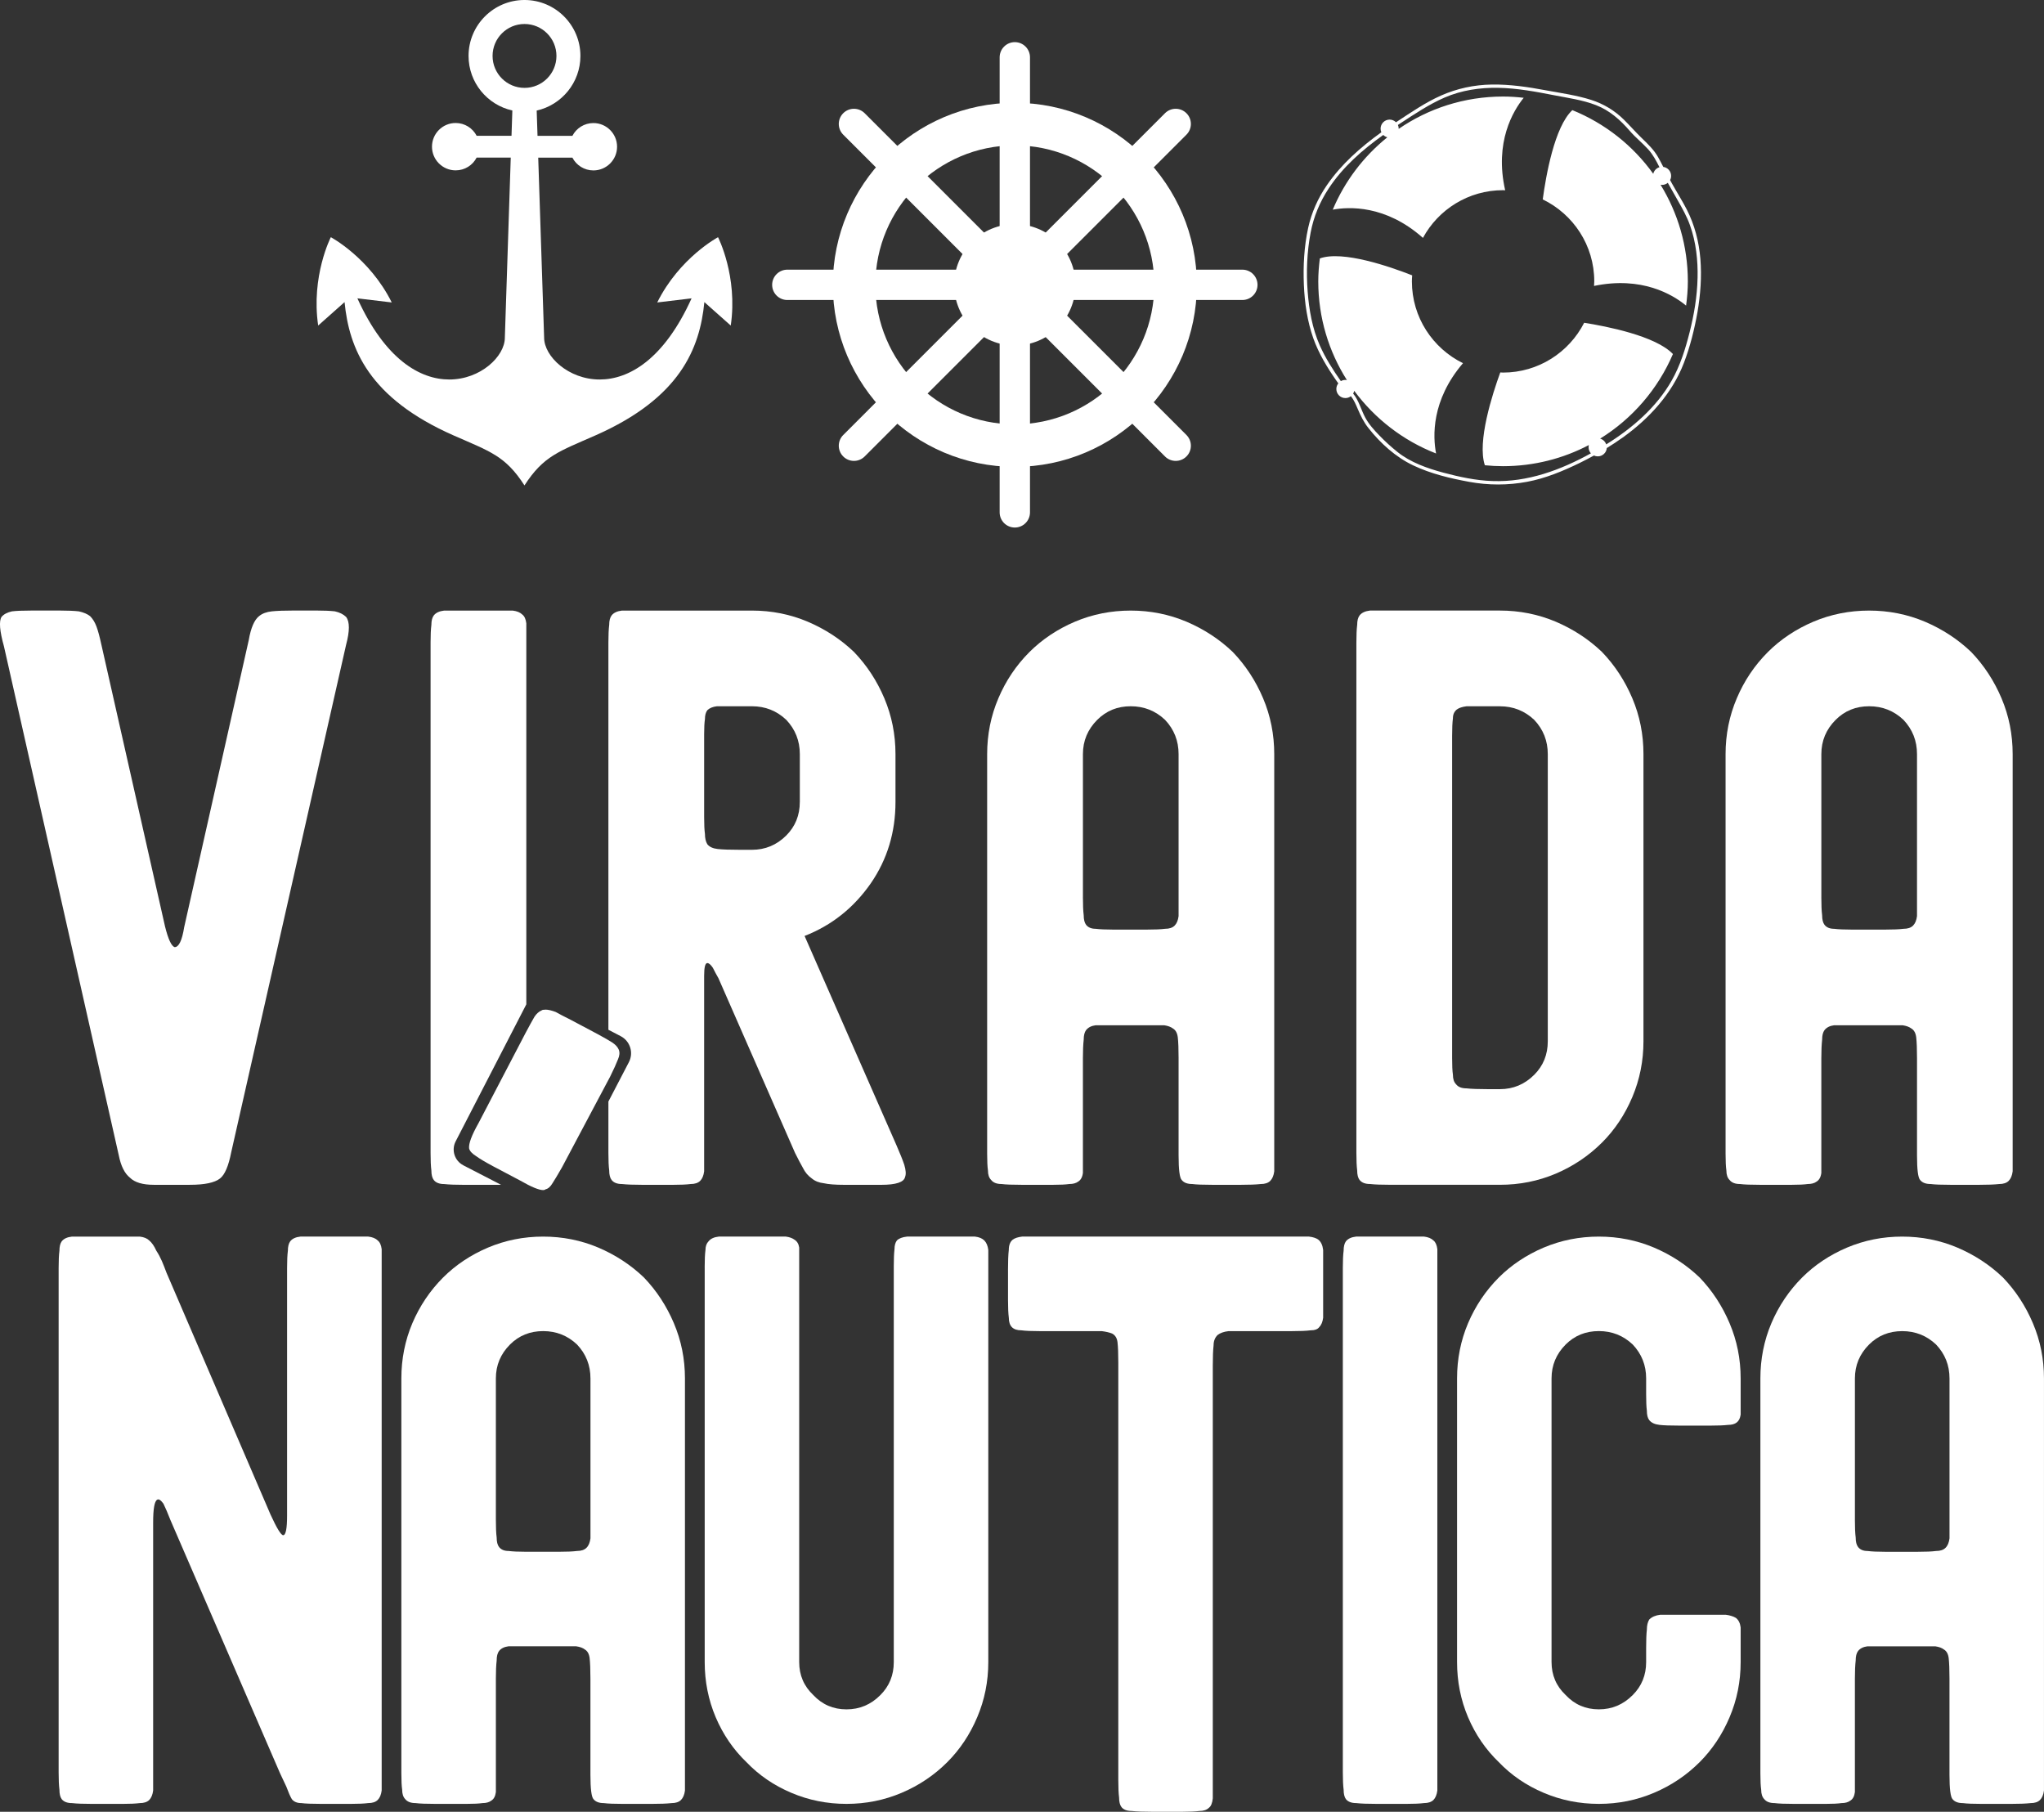
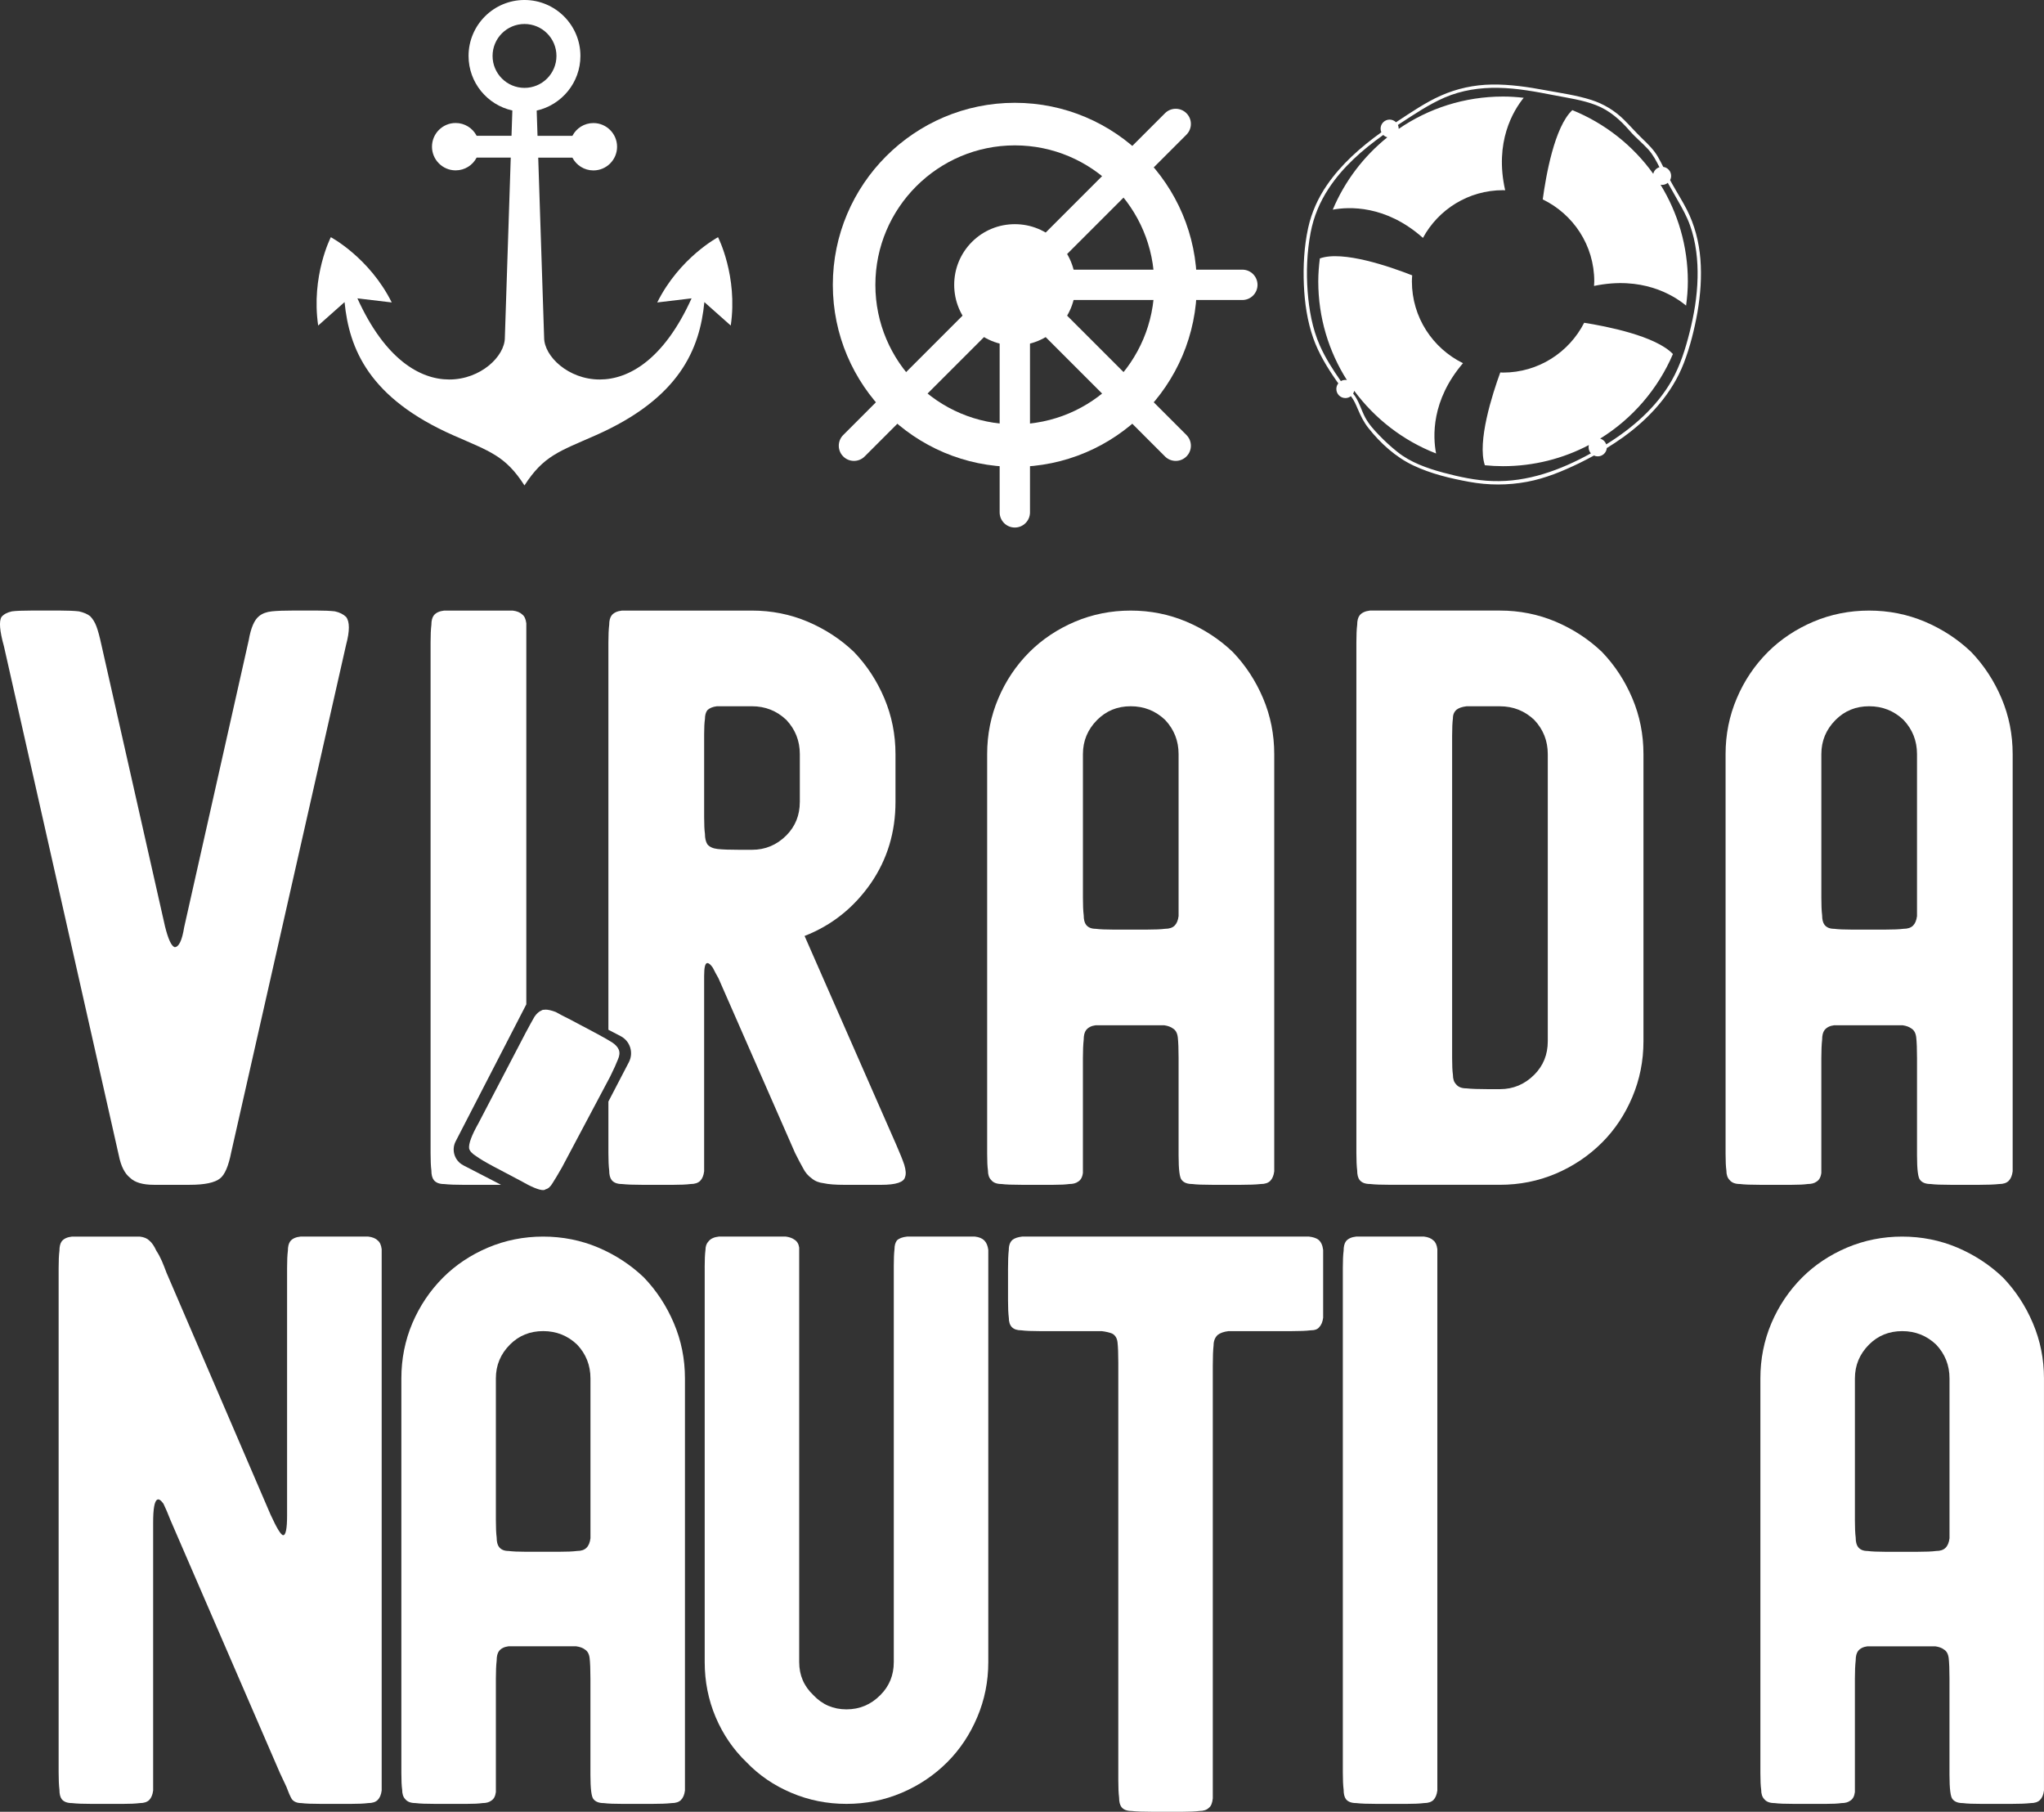
<svg xmlns="http://www.w3.org/2000/svg" id="Camada_1" viewBox="0 0 997 883.63">
  <rect x="0" y="0" width="997" height="883.63" fill="#333333" stroke="none" />
  <defs>
    <style>
      .cls-1 {
        clip-path: url(#clippath-4);
      }

      .cls-2 {
        fill: #fff;
      }

      .cls-3 {
        fill: none;
      }

      .cls-4 {
        clip-path: url(#clippath-1);
      }

      .cls-5 {
        clip-path: url(#clippath-5);
      }

      .cls-6 {
        clip-path: url(#clippath-3);
      }

      .cls-7 {
        clip-path: url(#clippath-2);
      }

      .cls-8 {
        clip-path: url(#clippath);
      }
    </style>
    <clipPath id="clippath">
      <rect class="cls-3" x="152.26" y="0" width="205.43" height="237.04" />
    </clipPath>
    <clipPath id="clippath-1">
      <rect class="cls-3" x="486.37" y="20.55" width="18.06" height="104.51" />
    </clipPath>
    <clipPath id="clippath-2">
      <rect class="cls-3" x="376.63" y="129.58" width="105.22" height="18.06" />
    </clipPath>
    <clipPath id="clippath-3">
      <rect class="cls-3" x="486.37" y="152.15" width="18.06" height="105.43" />
    </clipPath>
    <clipPath id="clippath-4">
      <rect class="cls-3" x="508.94" y="129.58" width="104.73" height="18.06" />
    </clipPath>
    <clipPath id="clippath-5">
      <rect class="cls-3" x="635.56" y="41.1" width="194.71" height="196.4" />
    </clipPath>
  </defs>
  <path class="cls-2" d="M171.18,603.1h8.43c2.06.24,3.61.87,4.62,1.9,1.03.78,1.68,2.19,1.94,4.23v264.02c-.26,2.05-.91,3.59-1.94,4.62-1.01,1.01-2.56,1.52-4.62,1.52-2.05.26-4.86.39-8.43.39h-14.6c-4.36,0-7.57-.12-9.63-.39-2.05,0-3.58-.63-4.59-1.9-.78-1.29-1.68-3.35-2.72-6.17l-3.07-6.53-53.4-123.35c-1.3-3.33-2.45-6.03-3.46-8.08-1.3-1.78-2.32-2.42-3.07-1.9-1.3.76-1.94,4.46-1.94,11.11v130.69c-.26,2.05-.9,3.59-1.9,4.62-1.04,1.01-2.57,1.52-4.62,1.52-2.05.26-4.87.39-8.47.39h-14.6c-4.36,0-7.68-.12-9.98-.39-2.31,0-3.98-.63-5.01-1.9-.76-1.03-1.13-2.57-1.13-4.62-.26-2.05-.39-4.87-.39-8.47v-245.96c0-3.57.12-6.38.39-8.43,0-2.05.37-3.58,1.13-4.62,1.03-1.29,2.7-2.05,5.01-2.29h33.05c2.05.24,3.58.87,4.62,1.9,1.27,1.04,2.42,2.71,3.46,5.01,1.01,1.53,1.9,3.19,2.68,4.97.78,1.82,1.53,3.74,2.29,5.78l50.76,117.99c3.05,6.66,5.1,9.98,6.14,9.98,1.27,0,1.9-3.21,1.9-9.63v-120.67c0-3.57.12-6.38.39-8.43,0-2.05.39-3.58,1.16-4.62,1.01-1.29,2.68-2.05,5.01-2.29h24.59Z" />
  <path class="cls-2" d="M343.72,618.09c0-3.6.12-6.42.39-8.47,0-1.78.5-3.19,1.52-4.23,1.03-1.29,2.7-2.05,5.01-2.29h32.66c1.78.24,3.19.74,4.23,1.52,1.27.78,2.03,2.06,2.29,3.84v202.15c0,6.4,2.3,11.77,6.91,16.12,4.35,4.64,9.74,6.95,16.16,6.95s11.9-2.31,16.51-6.95c4.37-4.35,6.56-9.72,6.56-16.12v-193.3c0-3.33.11-6.03.35-8.08,0-1.78.39-3.19,1.16-4.23,1.03-1.03,2.7-1.67,5.01-1.9h33.05c2.05.24,3.57.87,4.59,1.9,1.03,1.04,1.68,2.57,1.94,4.62v200.99c0,9.48-1.8,18.45-5.4,26.91-3.58,8.45-8.45,15.75-14.6,21.9-6.4,6.4-13.82,11.38-22.26,14.96-8.47,3.6-17.44,5.4-26.91,5.4s-18.45-1.8-26.91-5.4c-8.45-3.57-15.75-8.55-21.9-14.96-6.4-6.16-11.39-13.46-14.99-21.9-3.58-8.47-5.36-17.43-5.36-26.91v-192.52Z" />
  <path class="cls-2" d="M491.67,619.61c0-4.35.12-7.67.39-9.98,0-2.3.63-3.97,1.9-5.01,1.03-.78,2.57-1.28,4.62-1.52h139.89c2.05.24,3.57.74,4.59,1.52,1.29,1.04,2.06,2.71,2.33,5.01v33.05c-.26,2.05-.91,3.59-1.94,4.62-.76,1.01-2.17,1.52-4.23,1.52-2.05.26-5.11.39-9.21.39h-30.76c-2.31.26-4.09.9-5.36,1.9-1.3,1.3-1.94,2.96-1.94,5.01-.26,2.31-.39,5.63-.39,9.98v211c-.24,2.31-.87,3.83-1.9,4.59-1.04,1.03-2.57,1.55-4.62,1.55-2.05.26-4.86.39-8.43.39h-14.6c-4.37,0-7.72-.13-10.02-.39-2.31,0-3.97-.63-4.97-1.9-.78-1.04-1.16-2.57-1.16-4.62-.26-2.05-.39-4.87-.39-8.47v-203.67c0-4.35-.13-7.67-.39-9.98-.26-2.06-1.16-3.47-2.68-4.23-1.3-.51-2.96-.9-5.01-1.16h-30.33c-3.86,0-6.81-.12-8.85-.39-2.05,0-3.59-.5-4.62-1.52-1.01-1.03-1.52-2.57-1.52-4.62-.26-2.05-.39-4.87-.39-8.47v-14.6Z" />
  <path class="cls-2" d="M656.51,877.49c-.76-1.03-1.13-2.57-1.13-4.62-.26-2.05-.39-4.87-.39-8.47v-245.96c0-3.57.12-6.38.39-8.43,0-2.05.37-3.58,1.13-4.62,1.03-1.29,2.7-2.05,5.01-2.29h33.05c2.05.24,3.58.87,4.62,1.9,1.01.78,1.64,2.19,1.9,4.23v264.02c-.26,2.05-.9,3.59-1.9,4.62-1.04,1.01-2.57,1.52-4.62,1.52-2.05.26-4.87.39-8.47.39h-14.6c-4.36,0-7.68-.12-9.98-.39-2.31,0-3.98-.63-5.01-1.9Z" />
-   <path class="cls-2" d="M710.71,672.27c0-9.47,1.78-18.45,5.36-26.91,3.6-8.44,8.59-15.87,14.99-22.29,6.16-6.14,13.46-11.01,21.9-14.6,8.47-3.57,17.43-5.36,26.91-5.36s18.45,1.79,26.91,5.36c8.44,3.6,15.86,8.47,22.26,14.6,6.16,6.42,11.02,13.85,14.6,22.29,3.6,8.47,5.4,17.44,5.4,26.91v17.67c-.26,1.79-.91,3.07-1.94,3.84-1.01.78-2.42,1.16-4.2,1.16-2.07.24-4.89.35-8.47.35h-15.38c-4.36,0-7.55-.11-9.59-.35-2.31-.26-3.98-1.03-5.01-2.33-.78-1.01-1.16-2.55-1.16-4.62-.24-1.78-.35-4.46-.35-8.04v-7.69c0-6.42-2.19-11.93-6.56-16.54-4.61-4.35-10.11-6.53-16.51-6.53s-11.81,2.18-16.16,6.53c-4.61,4.61-6.91,10.12-6.91,16.54v138.34c0,6.4,2.3,11.77,6.91,16.12,4.35,4.64,9.74,6.95,16.16,6.95s11.9-2.31,16.51-6.95c4.37-4.35,6.56-9.72,6.56-16.12v-6.91c0-3.85.11-6.81.35-8.85,0-2.05.39-3.7,1.16-4.97,1.29-1.29,3.09-2.06,5.4-2.33h31.89c2.05.26,3.71.78,5.01,1.55,1.27,1.01,2.03,2.56,2.29,4.62v16.9c0,9.48-1.8,18.45-5.4,26.91-3.58,8.45-8.45,15.75-14.6,21.9-6.4,6.4-13.82,11.38-22.26,14.96-8.47,3.6-17.44,5.4-26.91,5.4s-18.45-1.8-26.91-5.4c-8.45-3.57-15.75-8.55-21.9-14.96-6.4-6.16-11.39-13.46-14.99-21.9-3.58-8.47-5.36-17.43-5.36-26.91v-138.34Z" />
  <path class="cls-2" d="M967.02,879.79c-4.36,0-7.55-.12-9.59-.39-2.31,0-3.98-.63-5.01-1.9-1.01-1.03-1.52-5.01-1.52-11.92v-46.88c0-4.37-.13-7.71-.39-10.02-.26-2.05-1.04-3.44-2.33-4.2-1.01-.78-2.43-1.29-4.23-1.55h-33.05c-2.05.26-3.58,1.02-4.59,2.29-.78,1.04-1.16,2.57-1.16,4.62-.26,2.31-.39,5.26-.39,8.85v55.34c-.26,2.05-1.02,3.45-2.29,4.2-1.04.78-2.45,1.16-4.23,1.16-1.79.26-4.36.39-7.69.39h-15.38c-4.36,0-7.55-.12-9.59-.39-2.31,0-3.98-.63-5.01-1.9-1.01-1.03-1.52-2.57-1.52-4.62-.26-1.78-.39-4.48-.39-8.08v-192.52c0-9.47,1.78-18.45,5.36-26.91,3.6-8.44,8.59-15.87,14.99-22.29,6.16-6.14,13.46-11.01,21.9-14.6,8.47-3.57,17.43-5.36,26.91-5.36s18.45,1.79,26.91,5.36c8.44,3.6,15.86,8.47,22.26,14.6,6.16,6.42,11.02,13.85,14.6,22.29,3.6,8.47,5.4,17.44,5.4,26.91v200.99c-.26,2.05-.91,3.59-1.94,4.62-1.01,1.01-2.54,1.52-4.59,1.52-2.31.26-5.64.39-10.02.39h-13.44ZM904.76,741.06c0,3.84.12,6.77.39,8.82,0,2.07.39,3.62,1.16,4.62,1.01,1.3,2.54,1.94,4.59,1.94,2.06.26,4.89.39,8.47.39h16.16c3.83,0,6.77-.12,8.82-.39,2.05,0,3.58-.51,4.62-1.55,1.03-1.01,1.68-2.55,1.94-4.62v-77.99c0-6.42-2.19-11.93-6.56-16.54-4.61-4.35-10.11-6.53-16.51-6.53s-11.81,2.18-16.16,6.53c-4.61,4.61-6.91,10.12-6.91,16.54v68.78Z" />
  <path class="cls-2" d="M1.94,315.28c-2.1-7.52-2.5-12.32-1.2-14.39,1.06-1.29,2.75-2.2,5.08-2.72,2.06-.26,5.17-.39,9.31-.39h14.43c3.62,0,6.6.13,8.92.39,2.33.52,4.14,1.3,5.47,2.33,1.29,1.3,2.33,2.98,3.1,5.04.78,2.1,1.55,4.96,2.33,8.57l31.11,137.71c1.55,6.23,3.11,9.61,4.69,10.12,2.06,0,3.62-3.25,4.66-9.74l31.5-140.03c1.03-5.97,2.72-9.86,5.04-11.68,1.57-1.29,3.65-2.06,6.24-2.33,2.58-.26,6.08-.39,10.51-.39h11.29c3.62,0,6.6.13,8.92.39,2.33.52,4.14,1.43,5.47,2.72,1.81,2.33,1.81,6.87,0,13.62l-56.01,247.41c-1.32,6.75-3.14,11.03-5.47,12.84-2.59,2.07-7.51,3.1-14.78,3.1h-17.5c-5.46,0-9.35-1.16-11.68-3.49-2.59-2.06-4.4-5.7-5.43-10.9L1.94,315.28Z" />
  <path class="cls-2" d="M285.29,804.48c-1.01-.78-2.43-1.29-4.23-1.55h-33.05c-2.05.26-3.58,1.02-4.59,2.29-.78,1.04-1.16,2.57-1.16,4.62-.26,2.31-.39,5.26-.39,8.85v55.34c-.26,2.05-1.02,3.45-2.29,4.2-1.04.78-2.45,1.16-4.23,1.16-1.79.26-4.36.39-7.69.39h-15.38c-4.36,0-7.55-.12-9.59-.39-2.31,0-3.98-.63-5.01-1.9-1.01-1.03-1.52-2.57-1.52-4.62-.26-1.78-.39-4.48-.39-8.08v-192.52c0-9.47,1.78-18.45,5.36-26.91,3.6-8.44,8.59-15.87,14.99-22.29,6.16-6.14,13.46-11.01,21.9-14.6,8.47-3.57,17.43-5.36,26.91-5.36s18.45,1.79,26.91,5.36c8.44,3.6,15.86,8.47,22.26,14.6,6.16,6.42,11.02,13.85,14.6,22.29,3.6,8.47,5.4,17.44,5.4,26.91v200.99c-.26,2.05-.91,3.59-1.94,4.62-1.01,1.01-2.54,1.52-4.59,1.52-2.31.26-5.64.39-10.02.39h-13.44c-4.36,0-7.55-.12-9.59-.39-2.31,0-3.98-.63-5.01-1.9-1.01-1.03-1.52-5.01-1.52-11.92v-46.88c0-4.37-.13-7.71-.39-10.02-.26-2.05-1.04-3.44-2.33-4.2ZM272.63,756.82c3.83,0,6.77-.12,8.82-.39,2.05,0,3.58-.51,4.62-1.55,1.03-1.01,1.68-2.55,1.94-4.62v-77.99c0-6.42-2.19-11.93-6.56-16.54-4.61-4.35-10.11-6.53-16.51-6.53s-11.81,2.18-16.16,6.53c-4.61,4.61-6.91,10.12-6.91,16.54v68.78c0,3.84.12,6.77.39,8.82,0,2.07.39,3.62,1.16,4.62,1.01,1.3,2.54,1.94,4.59,1.94,2.06.26,4.89.39,8.47.39h16.16ZM266.11,492.41c1.27,0,2.93.39,4.97,1.16,1.78,1.01,4.22,2.28,7.3,3.81l13.09,6.95c3.32,1.79,5.75,3.19,7.3,4.2,1.53,1.04,2.55,2.19,3.07,3.46.51,1.3.39,2.84-.39,4.62-.78,2.05-2.06,4.87-3.84,8.47l-23.46,44.2c-2.05,3.58-3.58,6.14-4.59,7.69-1.04,1.79-2.19,2.81-3.46,3.07-.26.26-.65.39-1.16.39-2.05,0-5.77-1.53-11.15-4.62l-13.09-6.91c-3.84-2.05-6.65-3.71-8.43-5.01-2.05-1.27-3.2-2.55-3.46-3.84-.26-2.3,1.27-6.39,4.59-12.28l23.07-44.2c1.78-3.33,3.19-5.9,4.23-7.69,1.03-1.53,2.19-2.55,3.46-3.07.26-.26.9-.39,1.94-.39Z" />
  <path class="cls-2" d="M225.99,568.33c-4.26-2.2-5.93-7.43-3.73-11.68l34.46-66.82v-185.83c-.26-2.06-.91-3.49-1.94-4.27-1.04-1.03-2.6-1.68-4.69-1.94h-33.44c-2.33.26-4.01,1.04-5.04,2.33-.8,1.04-1.2,2.59-1.2,4.66-.26,2.1-.39,4.96-.39,8.57v248.96c0,3.62.12,6.47.39,8.54,0,2.1.4,3.66,1.2,4.69,1.03,1.3,2.72,1.94,5.04,1.94,2.33.26,5.7.39,10.12.39h14.78c1.01,0,1.95-.01,2.85-.03l-18.4-9.49Z" />
  <path class="cls-2" d="M591.21,577.85c-4.4,0-7.64-.12-9.7-.39-2.35,0-4.05-.64-5.08-1.94-1.04-1.03-1.55-5.05-1.55-12.06v-47.44c0-4.42-.13-7.8-.39-10.12-.26-2.06-1.04-3.49-2.33-4.27-1.04-.79-2.46-1.32-4.27-1.59h-33.47c-2.07.26-3.62,1.05-4.66,2.36-.78,1.04-1.16,2.59-1.16,4.66-.26,2.33-.39,5.32-.39,8.96v56.01c-.26,2.07-1.04,3.49-2.33,4.27-1.06.78-2.5,1.16-4.3,1.16-1.82.26-4.4.39-7.76.39h-15.56c-4.43,0-7.67-.12-9.74-.39-2.33,0-4.01-.64-5.04-1.94-1.06-1.03-1.59-2.59-1.59-4.69-.26-1.81-.39-4.52-.39-8.15v-194.88c0-9.59,1.82-18.67,5.47-27.23,3.62-8.55,8.68-16.08,15.17-22.57,6.23-6.21,13.62-11.13,22.15-14.78,8.55-3.62,17.64-5.43,27.23-5.43s18.67,1.82,27.23,5.43c8.55,3.65,16.08,8.57,22.57,14.78,6.23,6.49,11.16,14.02,14.78,22.57,3.62,8.56,5.43,17.64,5.43,27.23v203.46c-.26,2.07-.91,3.62-1.94,4.66-1.04,1.04-2.59,1.55-4.66,1.55-2.33.26-5.71.39-10.12.39h-13.62ZM528.21,437.43c0,3.88.12,6.87.39,8.96,0,2.07.39,3.62,1.16,4.66,1.03,1.3,2.58,1.94,4.66,1.94,2.06.26,4.92.39,8.57.39h16.33c3.88,0,6.86-.12,8.96-.39,2.06,0,3.62-.51,4.66-1.55s1.68-2.58,1.94-4.66v-78.98c0-6.49-2.2-12.06-6.6-16.72-4.68-4.42-10.26-6.63-16.75-6.63s-11.91,2.21-16.33,6.63c-4.66,4.66-6.98,10.23-6.98,16.72v69.63Z" />
  <path class="cls-2" d="M663.19,575.53c-.8-1.03-1.2-2.59-1.2-4.69-.26-2.06-.39-4.91-.39-8.54v-248.96c0-3.62.12-6.47.39-8.57,0-2.06.4-3.62,1.2-4.66,1.03-1.29,2.72-2.06,5.04-2.33h63.39c9.59,0,18.67,1.82,27.23,5.43,8.55,3.65,16.08,8.57,22.57,14.78,6.23,6.49,11.16,14.02,14.78,22.57,3.62,8.56,5.43,17.64,5.43,27.23v140.03c0,9.59-1.82,18.68-5.43,27.23-3.62,8.56-8.55,15.96-14.78,22.19-6.49,6.47-14.02,11.53-22.57,15.17-8.56,3.62-17.64,5.43-27.23,5.43h-53.26c-4.43,0-7.8-.12-10.12-.39-2.33,0-4.01-.64-5.04-1.94ZM710.63,346c-1.3,1.04-1.94,2.47-1.94,4.3-.26,2.07-.39,4.92-.39,8.54v157.18c0,3.62.12,6.34.39,8.15,0,2.07.51,3.62,1.55,4.66,1.03,1.32,2.72,1.98,5.04,1.98,2.35.26,5.86.39,10.51.39h5.82c6.49,0,12.07-2.34,16.75-7.02,4.39-4.39,6.6-9.84,6.6-16.33v-140.03c0-6.49-2.2-12.06-6.6-16.72-4.68-4.42-10.26-6.63-16.75-6.63h-16.33c-2.07.26-3.62.78-4.66,1.55Z" />
  <path class="cls-2" d="M951.39,577.85c-4.4,0-7.64-.12-9.7-.39-2.35,0-4.05-.64-5.08-1.94-1.04-1.03-1.55-5.05-1.55-12.06v-47.44c0-4.42-.13-7.8-.39-10.12-.26-2.06-1.04-3.49-2.33-4.27-1.04-.79-2.46-1.32-4.27-1.59h-33.47c-2.07.26-3.62,1.05-4.66,2.36-.78,1.04-1.16,2.59-1.16,4.66-.26,2.33-.39,5.32-.39,8.96v56.01c-.26,2.07-1.04,3.49-2.33,4.27-1.06.78-2.5,1.16-4.3,1.16-1.82.26-4.4.39-7.76.39h-15.56c-4.43,0-7.67-.12-9.74-.39-2.33,0-4.01-.64-5.04-1.94-1.06-1.03-1.59-2.59-1.59-4.69-.26-1.81-.39-4.52-.39-8.15v-194.88c0-9.59,1.82-18.67,5.47-27.23,3.62-8.55,8.68-16.08,15.17-22.57,6.23-6.21,13.62-11.13,22.15-14.78,8.55-3.62,17.64-5.43,27.23-5.43s18.67,1.82,27.23,5.43c8.55,3.65,16.08,8.57,22.57,14.78,6.23,6.49,11.16,14.02,14.78,22.57,3.62,8.56,5.43,17.64,5.43,27.23v203.46c-.26,2.07-.91,3.62-1.94,4.66-1.04,1.04-2.59,1.55-4.66,1.55-2.33.26-5.71.39-10.12.39h-13.62ZM888.39,437.43c0,3.88.12,6.87.39,8.96,0,2.07.39,3.62,1.16,4.66,1.03,1.3,2.58,1.94,4.66,1.94,2.06.26,4.92.39,8.57.39h16.33c3.88,0,6.86-.12,8.96-.39,2.06,0,3.62-.51,4.66-1.55s1.68-2.58,1.94-4.66v-78.98c0-6.49-2.2-12.06-6.6-16.72-4.68-4.42-10.26-6.63-16.75-6.63s-11.91,2.21-16.33,6.63c-4.66,4.66-6.98,10.23-6.98,16.72v69.63Z" />
  <g class="cls-8">
    <path class="cls-2" d="M350.25,115.68s-18.81,9.98-29.67,31.83l16.75-2c-13.55,29.94-30.68,39.58-44.81,39.58-15.3,0-27.11-11.32-27.11-20.39l-2.88-87.81h16.67c1.91,3.69,5.78,6.23,10.24,6.23,6.38,0,11.55-5.18,11.55-11.55s-5.18-11.55-11.55-11.55c-4.46,0-8.32,2.52-10.24,6.23h-17.01l-.41-12.32c12.19-2.75,21.33-13.64,21.33-26.65,0-15.04-12.23-27.28-27.28-27.28s-27.28,12.23-27.28,27.28c0,13.01,9.14,23.9,21.36,26.61l-.41,12.33h-17.01c-1.91-3.69-5.78-6.23-10.24-6.23-6.38,0-11.54,5.18-11.54,11.55s5.17,11.55,11.54,11.55c4.46,0,8.32-2.51,10.24-6.23h16.64l-2.88,87.84c0,9.07-11.81,20.39-27.11,20.39-14.13,0-31.23-9.64-44.81-39.58l16.75,2c-10.86-21.82-29.71-31.83-29.71-31.83,0,0-9.72,18.96-6.17,43.1l12.87-11.44c2.23,22.72,11.83,46.8,53.16,65.02,17.7,7.8,25.3,9.92,34.59,24.39,9.32-14.47,16.93-16.59,34.59-24.39,41.32-18.22,50.93-42.32,53.16-65.02l12.87,11.44c3.54-24.14-6.21-43.1-6.21-43.1ZM240.26,27.28c0-8.61,6.98-15.58,15.58-15.58s15.58,6.98,15.58,15.58-6.98,15.58-15.58,15.58-15.58-6.98-15.58-15.58Z" />
  </g>
  <path class="cls-2" d="M524.59,138.92c0,1.94-.19,3.86-.56,5.77s-.94,3.76-1.68,5.56c-.74,1.79-1.66,3.5-2.73,5.11-1.08,1.61-2.31,3.11-3.69,4.49s-2.87,2.59-4.48,3.68c-1.61,1.08-3.32,1.99-5.11,2.73-1.8.74-3.65,1.31-5.56,1.68s-3.83.56-5.78.56-3.86-.19-5.77-.56-3.76-.94-5.56-1.68c-1.79-.74-3.5-1.66-5.11-2.73-1.61-1.08-3.11-2.31-4.49-3.68-1.37-1.38-2.59-2.87-3.68-4.49-1.08-1.61-1.99-3.32-2.73-5.11-.74-1.8-1.31-3.65-1.68-5.56s-.56-3.83-.56-5.77.19-3.87.56-5.78.94-3.76,1.68-5.56c.74-1.79,1.66-3.5,2.73-5.11,1.08-1.61,2.31-3.11,3.68-4.48s2.87-2.6,4.49-3.69c1.61-1.08,3.32-1.99,5.11-2.73,1.8-.74,3.65-1.31,5.56-1.68s3.83-.56,5.77-.56,3.87.19,5.78.56,3.76.94,5.56,1.68c1.79.74,3.5,1.66,5.11,2.73,1.61,1.08,3.11,2.31,4.48,3.69,1.38,1.37,2.6,2.87,3.69,4.48,1.08,1.61,1.99,3.32,2.73,5.11.74,1.8,1.31,3.65,1.68,5.56s.56,3.83.56,5.78Z" />
  <path class="cls-2" d="M495,50.14c-48.95,0-88.77,39.82-88.77,88.78s39.82,88.77,88.77,88.77,88.78-39.82,88.78-88.77-39.82-88.78-88.78-88.78ZM495,206.95c-37.5,0-68.02-30.52-68.02-68.02s30.52-68.03,68.02-68.03,68.03,30.52,68.03,68.03-30.52,68.02-68.03,68.02Z" />
  <g class="cls-4">
-     <path class="cls-2" d="M495,124.13c-4.08,0-7.4-3.32-7.4-7.4V27.95c0-4.08,3.32-7.4,7.4-7.4s7.4,3.32,7.4,7.4v88.78c0,4.08-3.31,7.4-7.4,7.4Z" />
-   </g>
-   <path class="cls-2" d="M484.54,128.46c-2.89,2.89-7.57,2.89-10.47,0l-62.77-62.78c-2.89-2.88-2.89-7.57,0-10.46,2.88-2.89,7.57-2.89,10.46,0l62.78,62.78c2.89,2.88,2.89,7.57,0,10.46Z" />
+     </g>
  <g class="cls-7">
-     <path class="cls-2" d="M480.2,138.92c0,4.08-3.31,7.4-7.39,7.4h-88.78c-4.08,0-7.4-3.32-7.4-7.4s3.32-7.4,7.4-7.4h88.78c4.08,0,7.39,3.31,7.39,7.4Z" />
-   </g>
+     </g>
  <path class="cls-2" d="M484.54,149.38c2.89,2.89,2.89,7.57,0,10.46l-62.78,62.78c-2.89,2.89-7.57,2.89-10.46,0-2.89-2.89-2.89-7.57,0-10.46l62.77-62.78c2.89-2.89,7.57-2.89,10.47,0Z" />
  <g class="cls-6">
    <path class="cls-2" d="M495,153.71c4.09,0,7.4,3.32,7.4,7.4v88.78c0,4.08-3.31,7.4-7.4,7.4s-7.4-3.32-7.4-7.4v-88.78c0-4.08,3.32-7.4,7.4-7.4Z" />
  </g>
  <path class="cls-2" d="M505.47,149.38c2.89-2.89,7.57-2.89,10.46,0l62.78,62.78c2.89,2.89,2.89,7.57,0,10.46s-7.57,2.89-10.46,0l-62.78-62.78c-2.89-2.88-2.89-7.57,0-10.46Z" />
  <g class="cls-1">
    <path class="cls-2" d="M509.8,138.92c0-4.09,3.32-7.4,7.4-7.4h88.78c4.08,0,7.4,3.31,7.4,7.4s-3.32,7.4-7.4,7.4h-88.78c-4.08,0-7.4-3.32-7.4-7.4Z" />
  </g>
  <path class="cls-2" d="M505.47,128.46c-2.89-2.89-2.89-7.57,0-10.46l62.78-62.78c2.88-2.89,7.57-2.89,10.46,0s2.89,7.57,0,10.46l-62.78,62.78c-2.88,2.89-7.57,2.89-10.46,0Z" />
  <g class="cls-5">
    <path class="cls-2" d="M829.4,126.31c-.68-8.37-2.8-16.6-6.62-24.08-2.21-4.31-4.84-8.42-7.2-12.65-.34-.58-.63-1.17-.96-1.77.33-.6.5-1.3.5-2.04,0-2.24-1.67-4.08-3.82-4.37-.81-1.6-1.65-3.19-2.53-4.75-2.01-3.58-5.04-6.47-7.96-9.29-3.03-2.91-5.73-6.07-8.73-9.01-4.54-4.46-9.88-7.69-15.96-9.63-7.14-2.27-14.75-3.32-22.12-4.68-8.69-1.63-17.49-2.94-26.33-2.81-8.61.12-17.03,1.93-24.89,5.42-7.5,3.33-14.52,8.16-21.37,12.66-.17.11-.33.21-.49.32-.79-.79-1.9-1.3-3.1-1.3-2.43,0-4.41,1.98-4.41,4.42,0,.64.14,1.23.37,1.77-10.11,7.26-19.55,15.56-26.6,25.85-4.31,6.27-7.47,13.33-9.1,20.78-1.98,9.07-2.48,18.51-2.09,27.79.37,8.82,1.67,17.75,4.61,26.08,2.68,7.52,6.86,14.36,11.42,20.88.25.35.51.71.77,1.08-.61.75-.96,1.7-.96,2.75,0,2.43,1.97,4.42,4.42,4.42,1.01,0,1.95-.35,2.69-.93,1.46,1.83,2.42,4.1,3.32,6.21,1.45,3.39,2.92,6.46,5.23,9.35,5.85,7.42,13.32,14.19,21.89,18.23,8.58,4.07,17.96,6.3,27.26,8,9.33,1.71,18.89,1.73,28.21-.02,8.96-1.67,17.38-5.18,25.54-9.13,2.4-1.17,4.75-2.4,7.1-3.69.56.27,1.19.41,1.86.41,2.31,0,4.21-1.79,4.4-4.05,2.65-1.63,5.23-3.33,7.77-5.14,12.93-9.26,24.03-21.34,29.81-36.32,3.06-7.96,5.16-16.45,6.65-24.83,1.47-8.56,2.11-17.27,1.42-25.93ZM828.01,135.71c-.19,8.89-1.7,17.72-3.87,26.34-2.05,8.14-4.58,16.23-8.74,23.56-7.47,13.11-19.22,23.22-31.94,31.13-.47-1.37-1.56-2.42-2.96-2.82,15.7-9.72,28.17-24.12,35.5-41.25-8.37-8.84-32.43-13.54-43.29-15.25-7.36,14.4-22.31,24.29-39.59,24.29-.44,0-.88-.05-1.33-.07-3.83,10.5-11.38,33.84-7.52,45.27,2.91.29,5.87.45,8.85.45,15.13,0,29.37-3.73,41.89-10.31-.09.34-.14.73-.14,1.1,0,1.14.43,2.16,1.12,2.95-14.81,8.16-30.84,14.12-48.01,13.51-8.1-.26-16.16-2.02-23.96-4.09-7.87-2.12-16.03-4.98-22.43-10.13-3.09-2.46-6-5.14-8.75-7.98-2.55-2.62-5.12-5.44-6.88-8.69-2.02-3.73-3.16-8.46-5.94-11.76.25-.41.42-.86.53-1.36,10.08,13.62,23.89,24.33,39.93,30.57-1.58-8.17-2.42-25.87,13.12-44.04-14.74-7.25-24.92-22.35-24.92-39.89,0-1,.07-1.97.14-2.95-10.89-4.28-33.96-12.26-45.04-8.25-.46,3.67-.77,7.4-.77,11.19,0,17.7,5.13,34.22,13.96,48.13-.23-.04-.48-.07-.74-.07-.8,0-1.56.21-2.2.59-3.9-5.56-7.55-11.26-10.3-17.47-3.62-8.24-5.19-17.19-5.89-26.11-.74-9.59-.35-19.38,1.44-28.84,1.47-7.77,4.47-14.96,8.82-21.56,6.86-10.45,16.44-18.82,26.61-26.08.56.55,1.23.94,1.99,1.14-11.57,9.31-20.78,21.4-26.62,35.29,7.77-1.44,25.78-2.41,43.99,13.77,7.51-13.87,22.2-23.27,39.1-23.27.35,0,.68.04,1.01.05-5.33-23.52,3.92-38.8,9.04-45.11-3.32-.38-6.65-.61-10.05-.61-18.91,0-36.45,5.82-50.93,15.77v-.14c0-.63-.14-1.24-.37-1.77.39-.26.78-.51,1.16-.78,6.93-4.52,14-9.29,21.61-12.59,8.25-3.57,17.2-4.89,26.13-4.74,9.18.16,18.26,1.86,27.28,3.62,6.83,1.33,13.86,2.28,20.4,4.81,6.61,2.54,11.9,7.24,16.47,12.54,2.77,3.21,6.12,5.87,8.98,8.99,2.39,2.62,3.97,5.65,5.53,8.76-1.51.44-2.66,1.68-3.03,3.21-9.86-13.77-23.54-24.59-39.46-31.05-8.74,8.1-12.91,32.22-14.44,43.54,14.87,7.2,25.13,22.36,25.13,39.99,0,.74-.07,1.47-.11,2.21,23.27-4.84,38.32,4.17,44.9,9.59.52-3.86.86-7.8.86-11.81,0-17.28-4.88-33.41-13.31-47.13.26.04.49.07.73.07,1.06,0,2.04-.37,2.8-1.01,1.6,2.87,3.23,5.72,4.86,8.58,2.27,3.98,4.43,7.82,5.97,12.15,2.96,8.25,3.89,17.08,3.69,25.78Z" />
  </g>
  <path class="cls-2" d="M441.09,568.12c-.78-2.33-2.07-5.56-3.88-9.7l-44.76-101.94c13.24-5.17,24-13.73,32.31-25.68,8.02-11.66,12.03-24.88,12.03-39.65v-23.35c0-9.59-1.82-18.67-5.43-27.23-3.62-8.55-8.55-16.08-14.78-22.57-6.49-6.21-14.02-11.13-22.57-14.78-8.56-3.62-17.64-5.43-27.23-5.43h-63.39c-2.33.26-4.01,1.04-5.04,2.33-.8,1.04-1.2,2.59-1.2,4.66-.26,2.1-.39,4.96-.39,8.57v188.89l6,3.12c4.6,2.39,6.39,8.06,4,12.66l-10,19.22v25.06c0,3.62.12,6.47.39,8.54,0,2.1.4,3.66,1.2,4.69,1.03,1.3,2.72,1.94,5.04,1.94,2.33.26,5.7.39,10.12.39h14.78c3.62,0,6.46-.12,8.54-.39,2.09,0,3.65-.51,4.69-1.55s1.68-2.58,1.94-4.66v-95.31c0-4.16.51-6.24,1.55-6.24.78,0,1.68.78,2.72,2.33.78,1.58,1.68,3.27,2.72,5.08l37.35,85.18c1.55,3.1,2.84,5.56,3.88,7.37,1.03,2.1,2.47,3.79,4.3,5.08,1.55,1.3,3.49,2.07,5.82,2.33,2.33.52,5.7.78,10.12.78h17.88c7.27,0,11.16-1.29,11.68-3.88.51-1.29.39-3.25-.39-5.86ZM390.12,391.15c0,6.47-2.2,11.91-6.6,16.33-4.68,4.66-10.26,6.98-16.75,6.98h-5.82c-4.94,0-8.57-.12-10.9-.39-2.33-.26-4.01-1.03-5.04-2.33-.78-1.29-1.16-2.97-1.16-5.04-.26-1.83-.39-4.56-.39-8.18v-40.46c0-3.1.12-5.56.39-7.37,0-1.83.39-3.26,1.16-4.3,1.03-1.03,2.58-1.68,4.66-1.94h17.11c6.49,0,12.07,2.21,16.75,6.63,4.39,4.66,6.6,10.23,6.6,16.72v23.35Z" />
</svg>